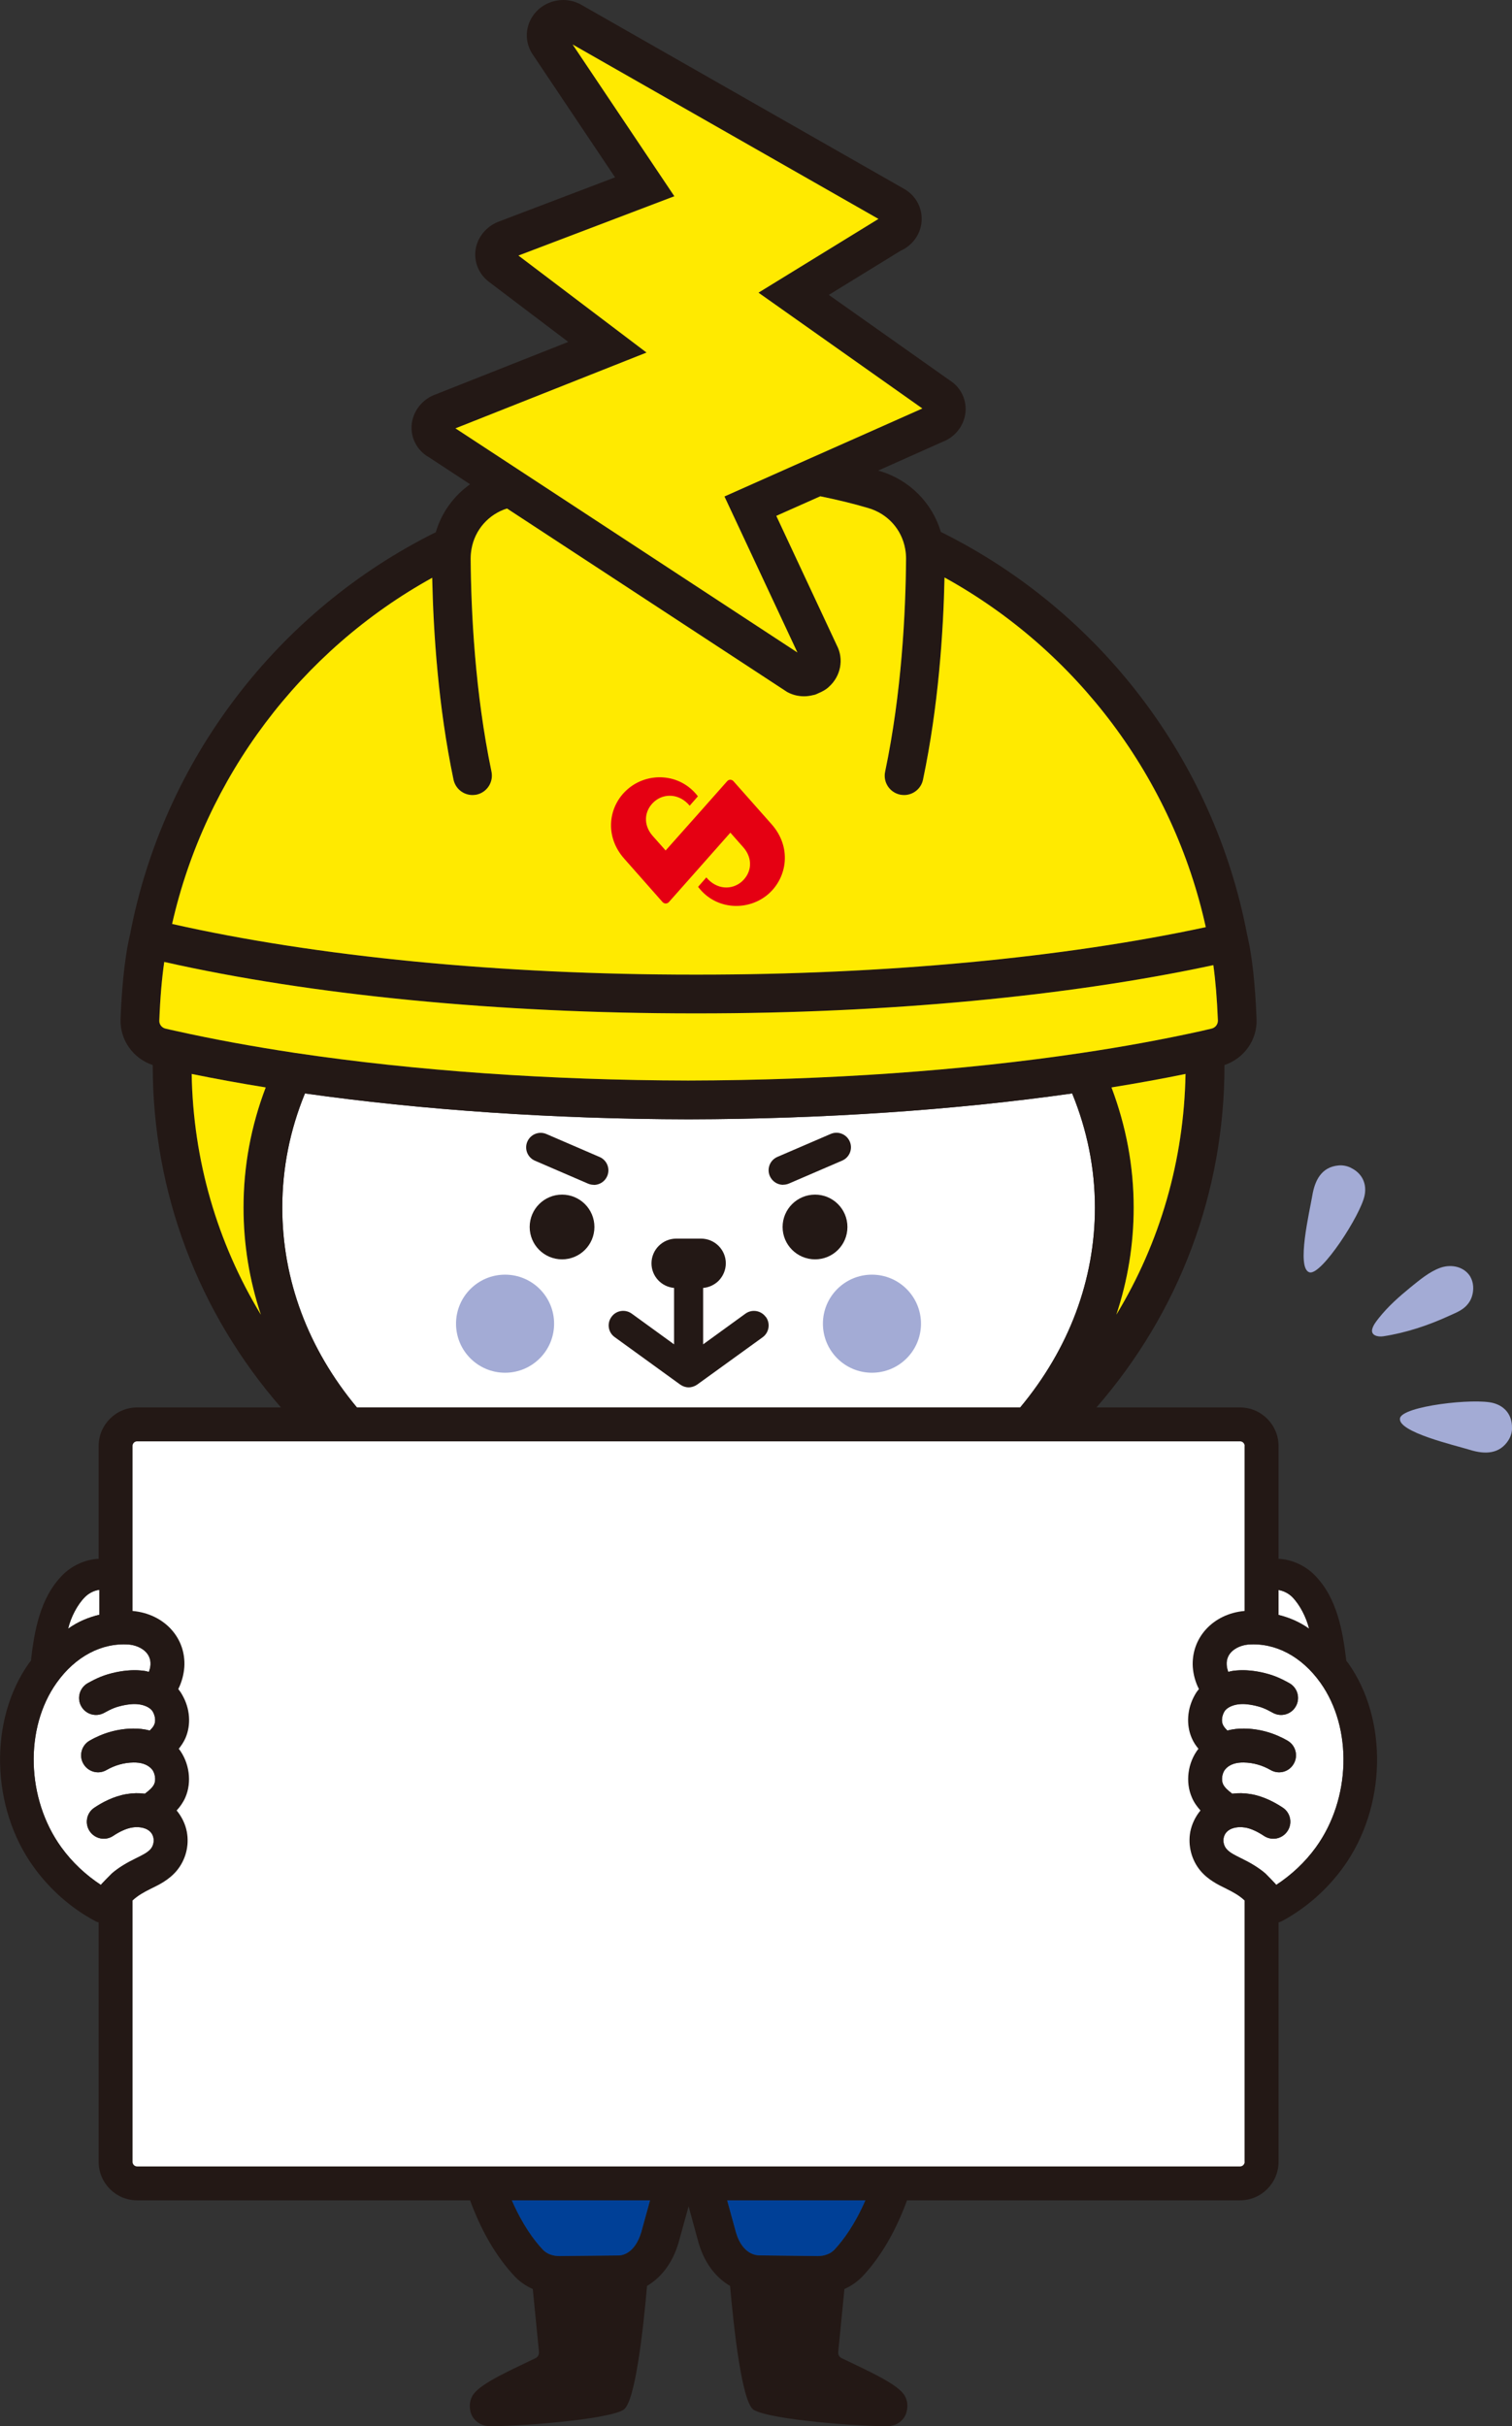
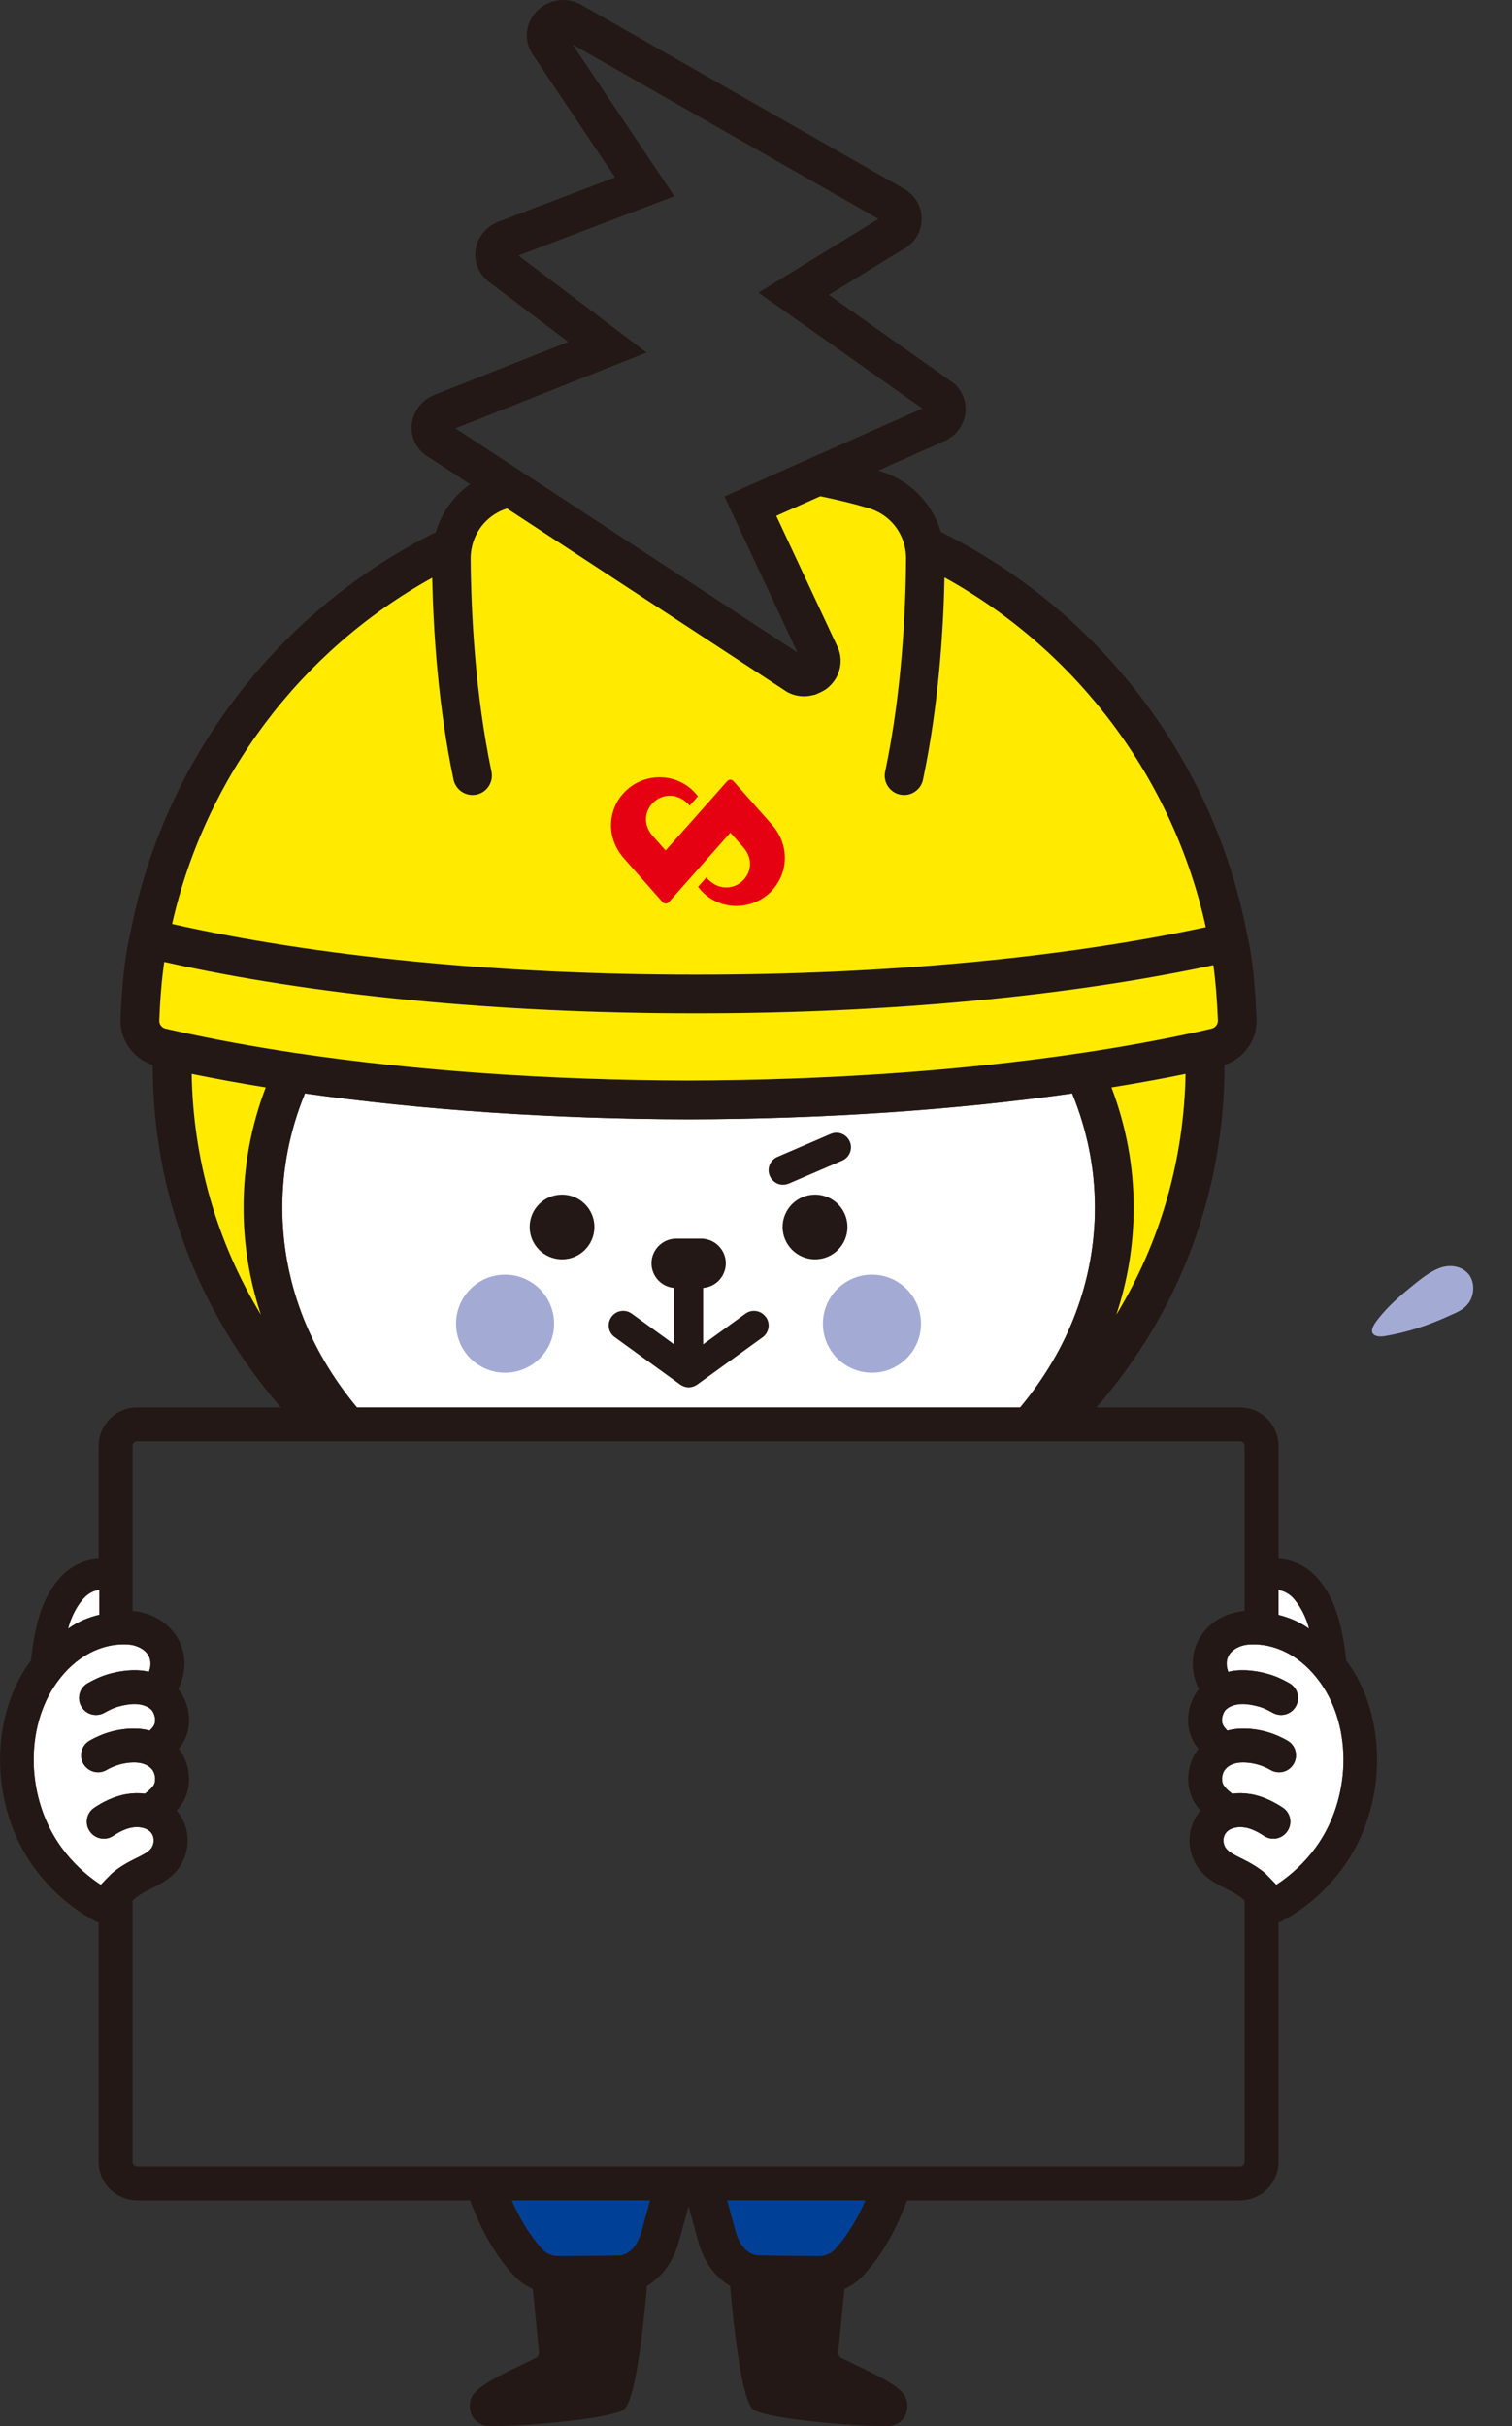
<svg xmlns="http://www.w3.org/2000/svg" id="a" viewBox="0 0 156.03 250.35">
  <rect x="0" y="0" width="156.03" height="250.35" fill="#333333" stroke="none" />
  <defs>
    <style>.b{fill:#fff;}.c{fill:#e50012;}.d{fill:#ffea00;}.e{fill:#004097;}.f{fill:#a3abd5;}.g{fill:#231815;}</style>
  </defs>
-   <path class="f" d="M156.03,147.33c.02-1.28-.7-2.22-1.92-2.55-1.94-.54-9.41,.31-9.64,1.57-.25,1.42,5.66,2.78,7.22,3.26,1.52,.47,3.07,.47,4-1.04,.23-.38,.34-.8,.35-1.23Z" />
-   <path class="f" d="M139.39,120.5c1.15,.55,1.68,1.61,1.43,2.85-.38,1.98-4.46,8.3-5.69,7.94-1.39-.41,.02-6.3,.29-7.91,.26-1.57,.94-2.96,2.71-3.12,.44-.04,.87,.05,1.25,.23Z" />
  <path class="f" d="M151.76,131.79c-.59-1.04-1.9-1.39-3.1-.98-1.15,.4-2.2,1.3-3.13,2.05-1.15,.94-2.29,1.95-3.22,3.12-.26,.33-.57,.71-.69,1.12-.21,.7,.56,.88,1.13,.79,2.35-.36,4.66-1.13,6.81-2.12,.81-.37,1.54-.62,2.06-1.41,.47-.71,.56-1.82,.13-2.57Z" />
  <g>
    <path class="b" d="M136.27,173.65c3.33,4.69,3.13,11.98-.47,16.96-1.12,1.55-2.53,2.86-4.1,3.89,0-.04-1.01-1.08-1.11-1.17-.73-.63-1.6-1.13-2.46-1.55-.67-.33-1.25-.61-1.57-1-.25-.29-.36-.73-.29-1.11,.2-1.03,1.36-1.23,2.22-1.09,.56,.09,1.25,.4,1.94,.86,.81,.54,1.89,.32,2.43-.49,.54-.8,.32-1.89-.48-2.42-.78-.52-1.98-1.18-3.32-1.4-.66-.11-1.29-.12-1.9-.04-.48-.36-.81-.67-.96-1.01-.19-.44-.08-1.15,.25-1.52,.48-.55,1.19-.7,1.89-.69,.96,.01,1.92,.28,2.77,.77,.84,.49,1.91,.21,2.39-.63,.49-.83,.21-1.91-.63-2.39-1.37-.8-2.93-1.24-4.49-1.25-.6-.01-1.17,.06-1.72,.2-.23-.22-.38-.41-.47-.61-.16-.36-.1-.9,.15-1.33,.26-.46,.93-.7,1.43-.76,.55-.08,1.12,0,1.66,.11,.72,.16,1.13,.32,1.92,.76,.85,.47,1.91,.17,2.38-.68,.47-.84,.17-1.91-.68-2.38-.95-.53-1.69-.86-2.89-1.12-1.05-.22-2-.27-2.91-.15-.17,.02-.33,.07-.5,.11-.08-.22-.15-.47-.16-.72-.1-1.4,1.27-2.02,2.21-2.1,2.8-.22,5.53,1.22,7.47,3.95Z" />
    <path class="b" d="M133.36,164.8c.79,.81,1.44,2.09,1.73,3.26-1.02-.72-2.07-1.15-3.15-1.42v-2.57c.48,.08,1.01,.32,1.42,.73Z" />
    <path class="b" d="M15.77,176.63c.25,.43,.31,.97,.15,1.33-.08,.2-.24,.39-.47,.61-.54-.14-1.12-.21-1.71-.2-1.57,.01-3.12,.45-4.5,1.25-.83,.48-1.12,1.56-.63,2.39,.49,.84,1.56,1.12,2.39,.63,.86-.49,1.81-.76,2.77-.77,.71-.01,1.41,.14,1.9,.69,.32,.37,.44,1.08,.25,1.52-.15,.34-.49,.65-.97,1.01-.6-.08-1.24-.07-1.89,.04-1.34,.22-2.55,.88-3.32,1.4-.81,.53-1.02,1.62-.49,2.42,.54,.81,1.63,1.03,2.43,.49,.69-.46,1.38-.77,1.95-.86,.85-.14,2.02,.06,2.21,1.09,.07,.38-.04,.82-.28,1.11-.32,.39-.91,.67-1.58,1-.86,.42-1.73,.92-2.45,1.55-.1,.09-1.12,1.13-1.12,1.17-1.57-1.03-2.97-2.34-4.09-3.89-3.6-4.98-3.81-12.27-.48-16.96,1.94-2.73,4.68-4.17,7.48-3.95,.94,.08,2.3,.7,2.21,2.1-.02,.25-.08,.5-.17,.72-.17-.04-.32-.09-.5-.11-.9-.12-1.85-.07-2.91,.15-1.2,.26-1.94,.59-2.89,1.12-.84,.47-1.15,1.54-.68,2.38,.47,.85,1.53,1.15,2.38,.68,.79-.44,1.21-.6,1.92-.76,.54-.11,1.11-.19,1.66-.11,.5,.06,1.17,.3,1.43,.76Z" />
    <path class="b" d="M10.26,164.05v2.57c-1.12,.27-2.19,.7-3.23,1.44,.28-1.17,.93-2.45,1.73-3.26,.43-.43,.99-.69,1.5-.75Z" />
    <path class="b" d="M112.99,124.61c0,7.45-2.67,14.57-7.71,20.62H36.83c-5.04-6.05-7.7-13.17-7.7-20.62,0-4.06,.79-8.01,2.34-11.78,12.08,1.71,25.7,2.64,39.53,2.67h.11c13.87-.03,27.49-.96,39.53-2.67,1.55,3.78,2.35,7.74,2.35,11.78Z" />
    <path class="g" d="M139.13,171.62c4.15,5.86,3.94,14.9-.5,21.04-1.68,2.33-3.88,4.26-6.35,5.58-.11,.06-.23,.1-.34,.13v24.7c0,2.2-1.79,3.98-3.98,3.98h-34.36c-1.17,3.19-2.7,5.82-4.57,7.82-.53,.56-1.18,1.01-1.89,1.33l-.64,6.5c-.03,.27,.11,.52,.35,.63,3.09,1.49,5.94,2.76,6.55,3.95,.28,.54,.28,1.09,.16,1.57-.2,.86-.98,1.46-1.86,1.49-2.54,.09-12.19-.63-13.92-1.67-1.21-.73-2.05-8.32-2.44-12.79-1.28-.75-2.54-2.1-3.23-4.37l-1.05-3.84-1.05,3.79c-.69,2.3-1.95,3.65-3.24,4.42-.39,4.46-1.22,12.06-2.44,12.79-1.72,1.04-11.38,1.76-13.91,1.67-.88-.03-1.66-.63-1.87-1.49-.11-.48-.11-1.03,.17-1.57,.61-1.19,3.45-2.46,6.55-3.95,.23-.11,.37-.36,.35-.63l-.64-6.5c-.72-.32-1.37-.77-1.89-1.33-1.87-2-3.41-4.63-4.58-7.82H14.16c-2.2,0-3.98-1.78-3.98-3.98v-24.7c-.12-.03-.23-.07-.34-.13-2.48-1.32-4.68-3.25-6.36-5.58-4.44-6.14-4.65-15.18-.49-21.04,.06-.09,.13-.16,.2-.25,.35-3.05,.93-6.48,3.25-8.83,.93-.95,2.32-1.63,3.74-1.69v-11.64c0-2.19,1.78-3.98,3.98-3.98h14.83c-8.55-9.83-13.23-22.21-13.23-35.28v-.05c-2.02-.67-3.4-2.59-3.32-4.75,.1-2.54,.35-6.11,.98-8.72,3.42-17.95,15.18-33.39,31.55-41.51,.6-2.03,1.85-3.75,3.54-4.95l-4.25-2.79c-1.24-.7-1.93-2.04-1.77-3.46,.18-1.38,1.14-2.55,2.46-3.02l13.69-5.42-8.24-6.24c-1.1-.88-1.57-2.23-1.27-3.56,.3-1.24,1.24-2.24,2.46-2.66l11.88-4.52-8.55-12.76c-.94-1.48-.66-3.37,.63-4.55,.42-.38,.92-.66,1.48-.83,1.03-.3,2.07-.17,2.95,.33l33.37,19.03c1.23,.72,1.9,2.07,1.74,3.46-.14,1.27-.97,2.37-2.16,2.9l-7.4,4.55,12.48,8.82c1.18,.74,1.81,2.1,1.6,3.48-.21,1.32-1.12,2.41-2.38,2.88l-6.61,2.95,.12,.03c3.1,.91,5.45,3.28,6.35,6.3,16.39,8.11,28.18,23.56,31.6,41.52,.02,.07,.07,.33,.08,.35,.46,2.04,.76,4.86,.9,8.39,.09,2.16-1.29,4.07-3.31,4.75v.05c0,13.09-4.66,25.45-13.21,35.28h14.81c2.19,0,3.98,1.79,3.98,3.98v11.64c1.42,.06,2.8,.74,3.73,1.69,2.32,2.35,2.9,5.78,3.26,8.83,.06,.09,.13,.16,.2,.25Zm-3.33,18.99c3.6-4.98,3.8-12.27,.47-16.96-1.94-2.73-4.67-4.17-7.47-3.95-.94,.08-2.31,.7-2.21,2.1,.01,.25,.08,.5,.16,.72,.17-.04,.33-.09,.5-.11,.91-.12,1.86-.07,2.91,.15,1.2,.26,1.94,.59,2.89,1.12,.85,.47,1.15,1.54,.68,2.38-.47,.85-1.53,1.15-2.38,.68-.79-.44-1.2-.6-1.92-.76-.54-.11-1.11-.19-1.66-.11-.5,.06-1.17,.3-1.43,.76-.25,.43-.31,.97-.15,1.33,.09,.2,.24,.39,.47,.61,.55-.14,1.12-.21,1.72-.2,1.56,.01,3.12,.45,4.49,1.25,.84,.48,1.12,1.56,.63,2.39-.48,.84-1.55,1.12-2.39,.63-.85-.49-1.81-.76-2.77-.77-.7-.01-1.41,.14-1.89,.69-.33,.37-.44,1.08-.25,1.52,.15,.34,.48,.65,.96,1.01,.61-.08,1.24-.07,1.9,.04,1.34,.22,2.54,.88,3.32,1.4,.8,.53,1.02,1.62,.48,2.42-.54,.81-1.62,1.03-2.43,.49-.69-.46-1.38-.77-1.94-.86-.86-.14-2.02,.06-2.22,1.09-.07,.38,.04,.82,.29,1.11,.32,.39,.9,.67,1.57,1,.86,.42,1.73,.92,2.46,1.55,.1,.09,1.11,1.13,1.11,1.17,1.57-1.03,2.98-2.34,4.1-3.89Zm-.71-22.55c-.29-1.17-.94-2.45-1.73-3.26-.41-.41-.94-.65-1.42-.73v2.57c1.08,.27,2.13,.7,3.15,1.42Zm-6.66-18.85h.01c0-.27-.22-.48-.48-.48H14.16c-.27,0-.48,.21-.48,.48v17.02c3.26,.29,5.55,2.78,5.34,5.82-.06,.78-.28,1.56-.62,2.24,.15,.19,.29,.39,.41,.61,.81,1.41,.93,3.08,.32,4.47-.19,.42-.43,.77-.68,1.08,1.09,1.41,1.38,3.43,.67,5.04-.23,.52-.54,.95-.89,1.33,.52,.63,.9,1.39,1.05,2.2,.27,1.41-.12,2.9-1.03,4-.8,.96-1.82,1.46-2.73,1.9-.68,.34-1.28,.67-1.84,1.19v26.96c0,.27,.21,.48,.48,.48H127.96c.26,0,.48-.21,.48-.48h-.01v-26.96c-.55-.52-1.16-.85-1.84-1.19-.9-.44-1.93-.94-2.73-1.9-.91-1.1-1.29-2.59-1.03-4,.16-.81,.53-1.57,1.05-2.2-.34-.38-.66-.81-.88-1.33-.71-1.61-.43-3.63,.67-5.04-.26-.31-.5-.66-.68-1.08-.61-1.39-.49-3.06,.31-4.47,.12-.22,.26-.42,.42-.61-.35-.68-.57-1.46-.63-2.24-.2-3.04,2.09-5.53,5.34-5.82v-17.02Zm-3.41-43.07c.4-.09,.67-.44,.66-.84-.09-2.24-.25-4.14-.47-5.71-14.93,3.21-33.71,4.98-53.18,4.98h-.41c-20.18,0-39.48-1.88-54.67-5.31-.24,1.64-.42,3.68-.51,6.05-.02,.39,.25,.74,.64,.83,.37,.09,.74,.17,1.11,.25,3.76,.84,7.9,1.6,12.34,2.27h.01c12.26,1.83,26.25,2.81,40.47,2.84,14.37-.03,28.38-1.02,40.61-2.85,4.25-.63,8.39-1.39,12.29-2.25l1.11-.26Zm-9.82,29.52c4.52-7.45,6.98-15.95,7.14-24.84-2.49,.51-5.04,.97-7.64,1.39,1.51,4,2.29,8.15,2.29,12.4,0,3.79-.61,7.5-1.79,11.05Zm9.23-39.99c-3.37-15.31-13.26-28.52-26.96-36.08-.12,5.64-.63,13.3-2.22,20.86-.19,.94-1.03,1.59-1.95,1.59-.14,0-.28-.02-.41-.04-1.09-.23-1.78-1.29-1.55-2.37,1.71-8.14,2.12-16.45,2.16-22,0-.32-.03-.65-.09-.99-.36-2.02-1.81-3.63-3.8-4.21-1.57-.47-3.25-.87-4.96-1.22l-4.54,2.02,6.25,13.37c.74,1.42,.41,3.18-.83,4.28-.29,.28-.68,.49-1.09,.66-.12,.06-.25,.12-.39,.16h-.02s-.01,.01-.02,.01h-.04c-.33,.09-.66,.14-.99,.14-.62,0-1.22-.15-1.76-.45l-28.9-18.93c-1.9,.6-3.31,2.19-3.66,4.17-.06,.34-.09,.67-.09,1.01,.04,5.52,.45,13.84,2.15,21.98,.22,1.08-.47,2.14-1.55,2.37-.14,.02-.28,.04-.41,.04-.93,0-1.76-.65-1.96-1.59-1.58-7.55-2.08-15.21-2.2-20.83-13.58,7.51-23.41,20.57-26.84,35.72,14.91,3.37,33.93,5.23,53.86,5.23h.41c19.23,0,37.73-1.74,52.4-4.9Zm-19.15,49.56c5.04-6.05,7.71-13.17,7.71-20.62,0-4.04-.8-8-2.35-11.78-12.04,1.71-25.66,2.64-39.53,2.67h-.11c-13.83-.03-27.45-.96-39.53-2.67-1.55,3.77-2.34,7.72-2.34,11.78,0,7.45,2.66,14.57,7.7,20.62H105.28Zm-10.1-103.08l-16.91-11.95,12.38-7.61L59.09,4.59l10.5,15.66-16.09,6.12,13.22,10.01-19.72,7.82,35.29,23.13-7.53-16.1,8.85-3.94s11.57-5.14,11.57-5.14Zm-5.88,184.9h-14.26l.92,3.35c.68,2.26,2.12,2.32,2.39,2.33h.1s.05,0,.05,0l5.9,.07c.68,0,1.31-.24,1.71-.66,.9-.97,2.1-2.58,3.19-5.09Zm-23.13,3.3l.91-3.3h-14.26c1.09,2.51,2.29,4.12,3.19,5.08,.39,.43,1.02,.67,1.73,.67l5.98-.07h.1c.25,.01,1.65-.07,2.35-2.38ZM25.13,124.61c0-4.26,.77-8.41,2.29-12.4-2.68-.43-5.23-.9-7.64-1.39,.15,8.87,2.62,17.38,7.14,24.84-1.18-3.55-1.79-7.26-1.79-11.05Zm-9.21,53.35c.16-.36,.1-.9-.15-1.33-.26-.46-.93-.7-1.43-.76-.55-.08-1.12,0-1.66,.11-.71,.16-1.13,.32-1.92,.76-.85,.47-1.91,.17-2.38-.68-.47-.84-.16-1.91,.68-2.38,.95-.53,1.69-.86,2.89-1.12,1.06-.22,2.01-.27,2.91-.15,.18,.02,.33,.07,.5,.11,.09-.22,.15-.47,.17-.72,.09-1.4-1.27-2.02-2.21-2.1-2.8-.22-5.54,1.22-7.48,3.95-3.33,4.69-3.12,11.98,.48,16.96,1.12,1.55,2.52,2.86,4.09,3.89,0-.04,1.02-1.08,1.12-1.17,.72-.63,1.59-1.13,2.45-1.55,.67-.33,1.26-.61,1.58-1,.24-.29,.35-.73,.28-1.11-.19-1.03-1.36-1.23-2.21-1.09-.57,.09-1.26,.4-1.95,.86-.8,.54-1.89,.32-2.43-.49-.53-.8-.32-1.89,.49-2.42,.77-.52,1.98-1.18,3.32-1.4,.65-.11,1.29-.12,1.89-.04,.48-.36,.82-.67,.97-1.01,.19-.44,.07-1.15-.25-1.52-.49-.55-1.19-.7-1.9-.69-.96,.01-1.91,.28-2.77,.77-.83,.49-1.9,.21-2.39-.63-.49-.83-.2-1.91,.63-2.39,1.38-.8,2.93-1.24,4.5-1.25,.59-.01,1.17,.06,1.71,.2,.23-.22,.39-.41,.47-.61Zm-5.66-11.34v-2.57c-.51,.06-1.07,.32-1.5,.75-.8,.81-1.45,2.09-1.73,3.26,1.04-.74,2.11-1.17,3.23-1.44Z" />
-     <path class="b" d="M128.44,149.21h-.01v17.02c-3.25,.29-5.54,2.78-5.34,5.82,.06,.78,.28,1.56,.63,2.24-.16,.19-.3,.39-.42,.61-.8,1.41-.92,3.08-.31,4.47,.18,.42,.42,.77,.68,1.08-1.1,1.41-1.38,3.43-.67,5.04,.22,.52,.54,.95,.88,1.33-.52,.63-.89,1.39-1.05,2.2-.26,1.41,.12,2.9,1.03,4,.8,.96,1.83,1.46,2.73,1.9,.68,.34,1.29,.67,1.84,1.19v26.96h.01c0,.27-.22,.48-.48,.48H14.16c-.27,0-.48-.21-.48-.48v-26.96c.56-.52,1.16-.85,1.84-1.19,.91-.44,1.93-.94,2.73-1.9,.91-1.1,1.3-2.59,1.03-4-.15-.81-.53-1.57-1.05-2.2,.35-.38,.66-.81,.89-1.33,.71-1.61,.42-3.63-.67-5.04,.25-.31,.49-.66,.68-1.08,.61-1.39,.49-3.06-.32-4.47-.12-.22-.26-.42-.41-.61,.34-.68,.56-1.46,.62-2.24,.21-3.04-2.08-5.53-5.34-5.82v-17.02c0-.27,.21-.48,.48-.48H127.96c.26,0,.48,.21,.48,.48Z" />
    <path class="d" d="M125.68,105.3c.01,.4-.26,.75-.66,.84l-1.11,.26c-3.9,.86-8.04,1.62-12.29,2.25-12.23,1.83-26.24,2.82-40.61,2.85-14.22-.03-28.21-1.01-40.47-2.84h-.01c-4.44-.67-8.58-1.43-12.34-2.27-.37-.08-.74-.16-1.11-.25-.39-.09-.66-.44-.64-.83,.09-2.37,.27-4.41,.51-6.05,15.19,3.43,34.49,5.31,54.67,5.31h.41c19.47,0,38.25-1.77,53.18-4.98,.22,1.57,.38,3.47,.47,5.71Z" />
    <path class="d" d="M122.34,110.82c-.16,8.89-2.62,17.39-7.14,24.84,1.18-3.55,1.79-7.26,1.79-11.05,0-4.25-.78-8.4-2.29-12.4,2.6-.42,5.15-.88,7.64-1.39Z" />
    <path class="d" d="M97.47,59.59c13.7,7.56,23.59,20.77,26.96,36.08-14.67,3.16-33.17,4.9-52.4,4.9h-.41c-19.93,0-38.95-1.86-53.86-5.23,3.43-15.15,13.26-28.21,26.84-35.72,.12,5.62,.62,13.28,2.2,20.83,.2,.94,1.03,1.59,1.96,1.59,.13,0,.27-.02,.41-.04,1.08-.23,1.77-1.29,1.55-2.37-1.7-8.14-2.11-16.46-2.15-21.98,0-.34,.03-.67,.09-1.01,.35-1.98,1.76-3.57,3.66-4.17l28.9,18.93c.54,.3,1.14,.45,1.76,.45,.33,0,.66-.05,.99-.14h.04s.01-.01,.02-.01h.02c.14-.04,.27-.1,.39-.16,.41-.17,.8-.38,1.09-.66,1.24-1.1,1.57-2.86,.83-4.28l-6.25-13.37,4.54-2.02c1.71,.35,3.39,.75,4.96,1.22,1.99,.58,3.44,2.19,3.8,4.21,.06,.34,.09,.67,.09,.99-.04,5.55-.45,13.86-2.16,22-.23,1.08,.46,2.14,1.55,2.37,.13,.02,.27,.04,.41,.04,.92,0,1.76-.65,1.95-1.59,1.59-7.56,2.1-15.22,2.22-20.86Z" />
-     <path class="d" d="M78.27,30.2l16.91,11.95s-11.55,5.14-11.57,5.14l-8.85,3.94,7.53,16.1-35.29-23.13,19.72-7.82-13.22-10.01,16.09-6.12-10.5-15.66,31.56,18-12.38,7.61Z" />
    <path class="e" d="M75.04,227.05h14.26c-1.09,2.51-2.29,4.12-3.19,5.09-.4,.42-1.03,.66-1.71,.66l-5.9-.07h-.05s-.1,0-.1,0c-.27-.01-1.71-.07-2.39-2.33l-.92-3.35Z" />
    <path class="e" d="M67.08,227.05l-.91,3.3c-.7,2.31-2.1,2.39-2.35,2.39h-.1s-5.98,.06-5.98,.06c-.71,0-1.34-.24-1.73-.67-.9-.96-2.1-2.57-3.19-5.08h14.26Z" />
    <path class="d" d="M27.42,112.21c-1.52,3.99-2.29,8.14-2.29,12.4,0,3.79,.61,7.5,1.79,11.05-4.52-7.46-6.99-15.97-7.14-24.84,2.41,.49,4.96,.96,7.64,1.39Z" />
  </g>
  <g>
    <g>
      <circle class="f" cx="52.12" cy="136.59" r="5.06" />
      <circle class="g" cx="58" cy="126.61" r="3.34" />
      <path class="c" d="M64.74,81.46c-1.96,1.72-2.4,4.82-.31,7.16l3.94,4.46c.18,.2,.48,.2,.66,0l2.96-3.34,3.38-3.82c.44,.5,1.05,1.19,1.35,1.53,.97,1.11,.89,2.56-.16,3.51-1.03,.91-2.61,.85-3.67-.42l-.85,.97c1.83,2.44,5.22,2.54,7.28,.72,1.94-1.73,2.38-4.82,.32-7.16l-3.95-4.46c-.18-.2-.48-.2-.65,0l-2.96,3.34-3.39,3.81c-.44-.49-1.05-1.18-1.35-1.52-.97-1.11-.89-2.56,.16-3.51,1.03-.91,2.62-.85,3.67,.41l.85-.97c-1.84-2.42-5.21-2.54-7.28-.71Z" />
      <path class="g" d="M84.11,123.27c-1.85,0-3.35,1.5-3.35,3.34s1.5,3.34,3.35,3.34,3.34-1.49,3.34-3.34-1.5-3.34-3.34-3.34Z" />
      <circle class="f" cx="89.98" cy="136.59" r="5.06" />
    </g>
    <g>
      <path class="g" d="M79.02,135.89c-.49-.67-1.42-.82-2.09-.34l-4.37,3.17v-5.82c.61-.05,1.17-.32,1.59-.73,.46-.47,.75-1.11,.75-1.81,0-1.41-1.15-2.55-2.56-2.55h-2.55c-.71,0-1.35,.29-1.81,.75-.46,.46-.75,1.1-.75,1.8,0,1.33,1.02,2.42,2.33,2.54v5.82l-4.37-3.17c-.67-.48-1.61-.34-2.09,.34-.49,.67-.34,1.61,.34,2.09l6.75,4.89c.27,.19,.57,.29,.88,.29s.62-.11,.88-.29h0s6.75-4.88,6.75-4.88c.67-.49,.82-1.42,.34-2.09Z" />
-       <path class="g" d="M61.28,122.26c-.2,0-.4-.04-.59-.12l-5.49-2.37c-.76-.33-1.11-1.21-.78-1.97,.33-.76,1.21-1.11,1.97-.78l5.49,2.37c.76,.33,1.11,1.21,.78,1.97-.24,.57-.8,.91-1.38,.91Z" />
      <path class="g" d="M80.82,122.26c-.58,0-1.13-.34-1.38-.91-.33-.76,.02-1.64,.78-1.97l5.5-2.37c.76-.33,1.64,.02,1.97,.78,.33,.76-.02,1.64-.78,1.97l-5.5,2.37c-.19,.08-.4,.12-.59,.12Z" />
    </g>
  </g>
</svg>